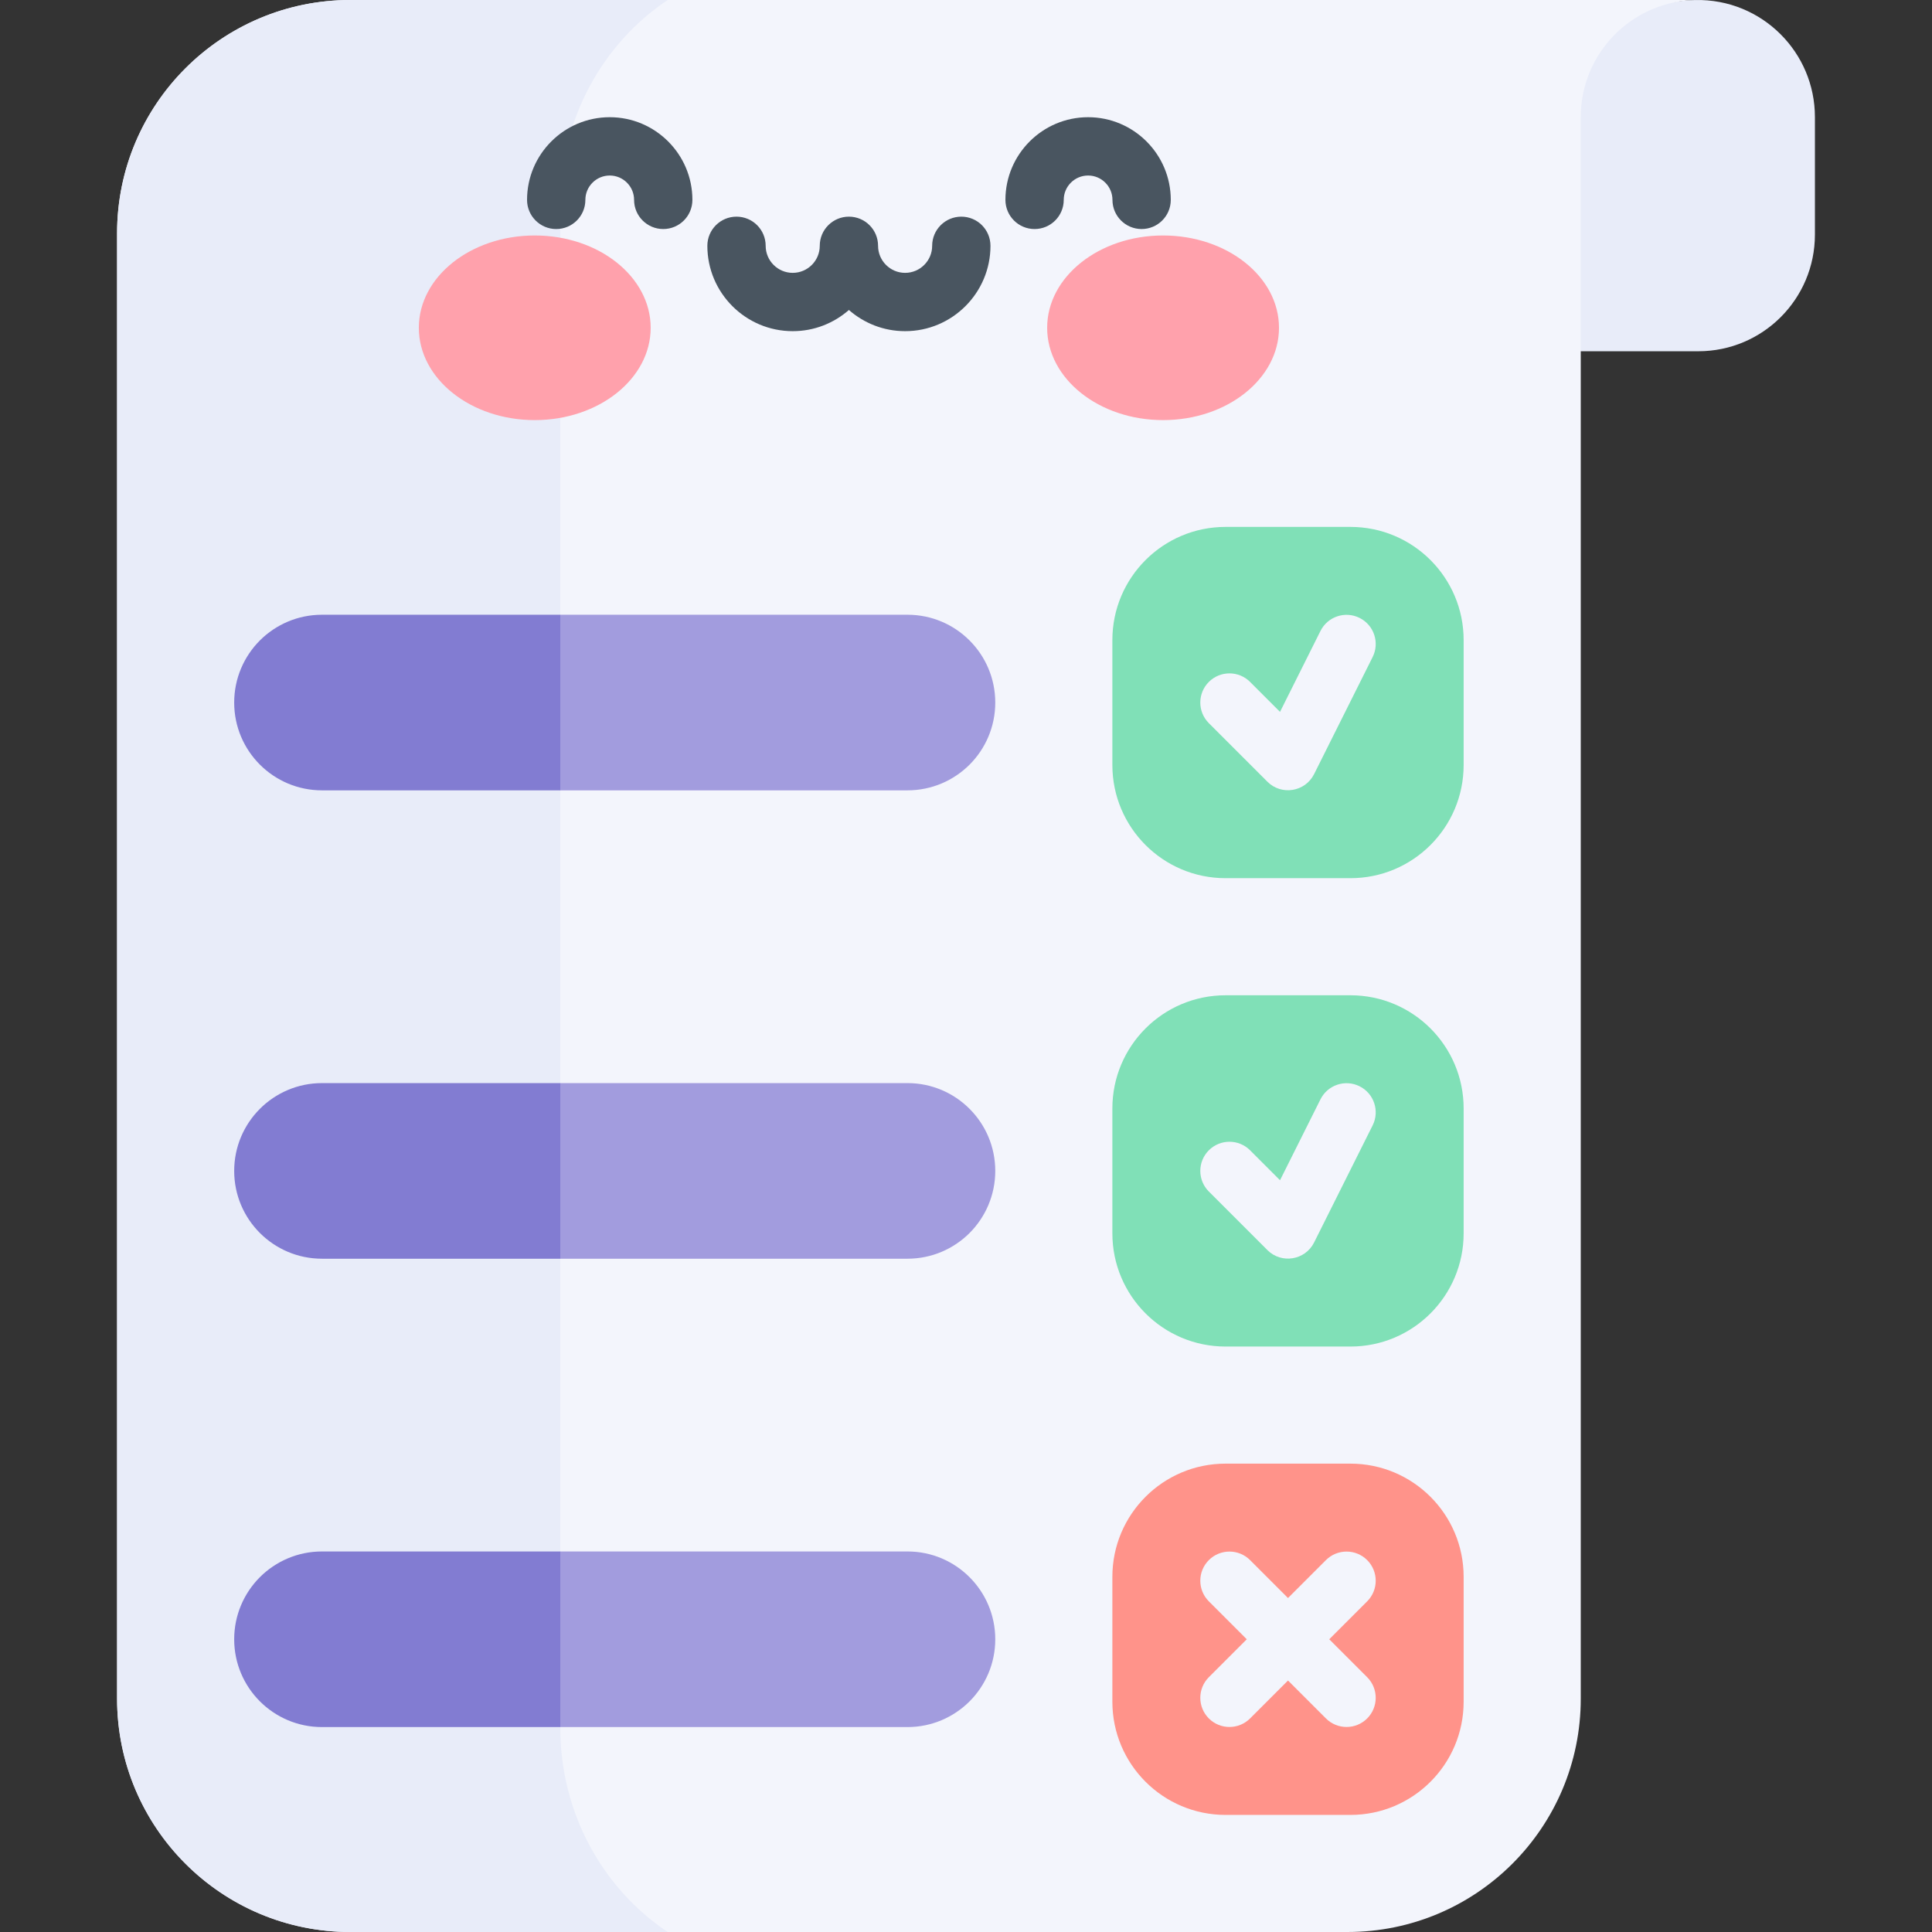
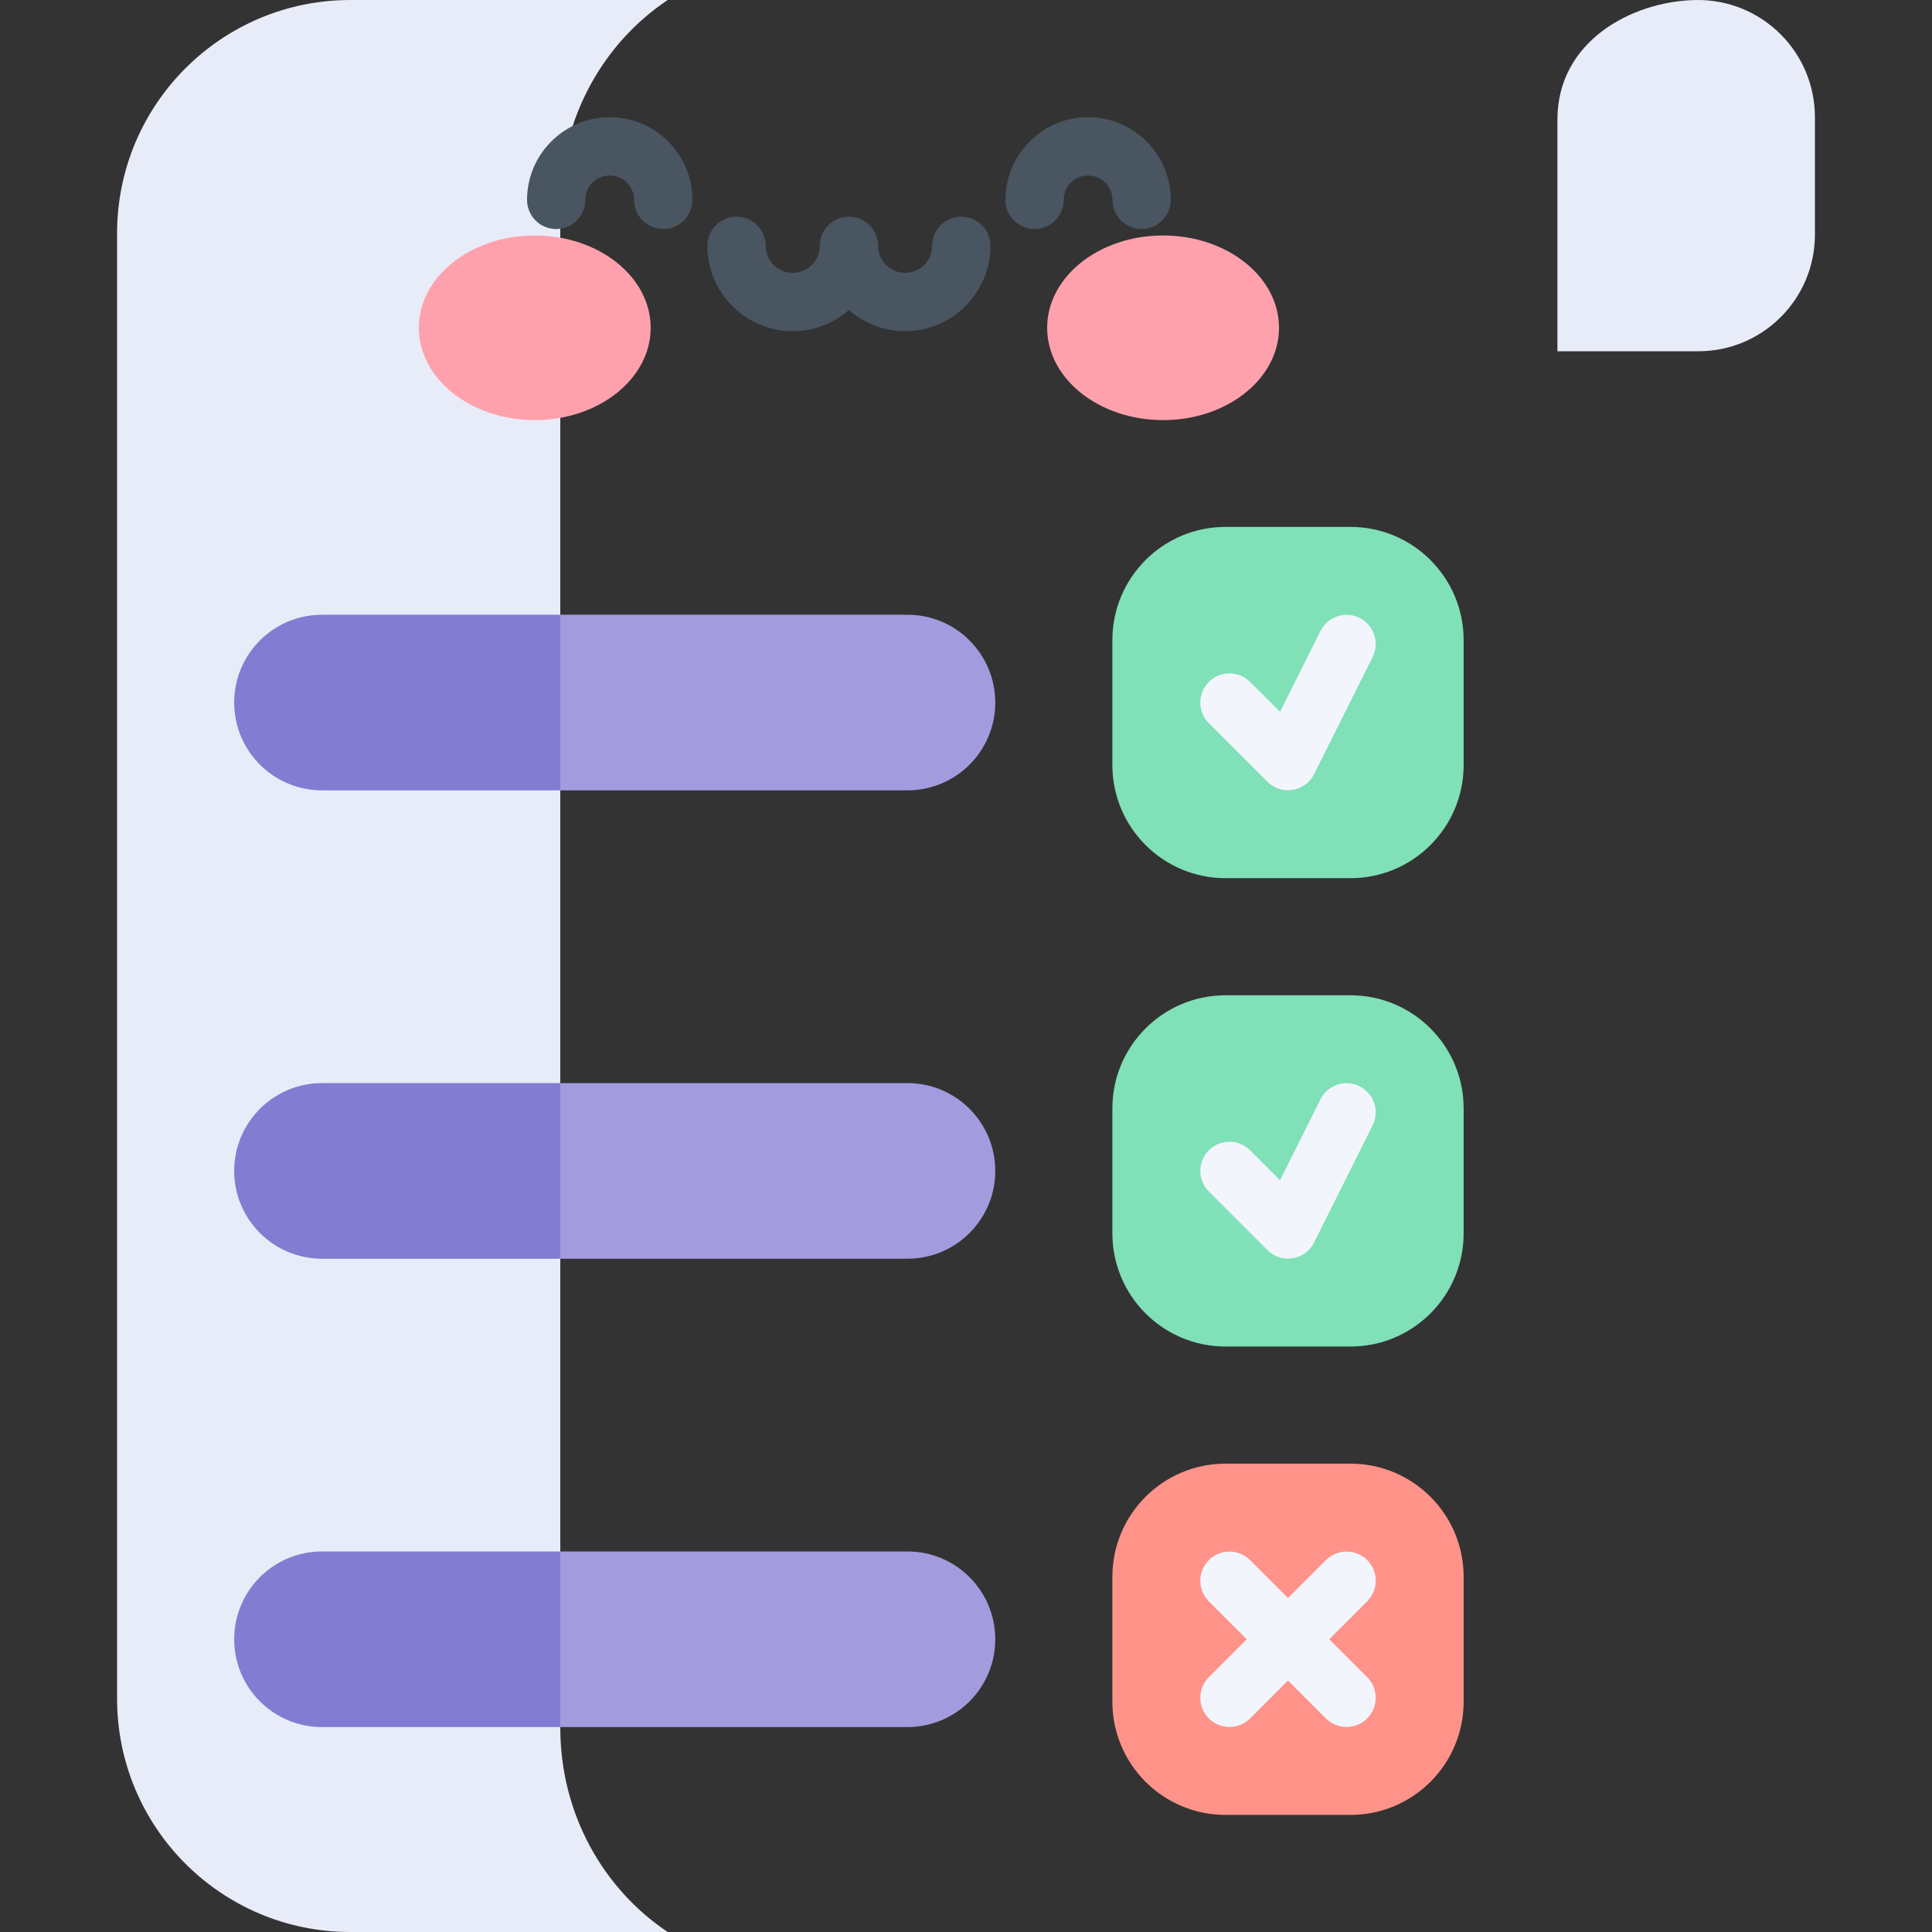
<svg xmlns="http://www.w3.org/2000/svg" id="Layer_1" enable-background="new 0 0 512 512" viewBox="0 0 512 512">
  <rect x="0" y="0" width="512" height="512" fill="#333333" stroke="none" />
  <g>
    <path d="m480.971 31.033v31.146c0 17.071-13.839 30.909-30.909 30.909h-37.327v-61.446c0-20.614 19.535-31.254 36.492-31.634 8.854-.198 16.888 3.309 22.658 9.08 5.614 5.614 9.086 13.373 9.086 21.945z" fill="#e8ecf9" />
-     <path d="m449.941 0c-17.134 0-31.023 13.888-31.023 31.033v419.149c0 34.144-27.684 61.818-61.818 61.818h-264.253c-34.144 0-61.818-27.674-61.818-61.818v-388.364c0-34.144 27.674-61.818 61.818-61.818z" fill="#f3f5fc" />
    <path d="m176.952 512h-84.105c-34.144 0-61.818-27.674-61.818-61.818v-388.364c0-34.144 27.674-61.818 61.818-61.818h84.104c-17.124 11.426-28.468 31.394-28.468 54.122v403.756c.001 22.729 11.345 42.696 28.469 54.122z" fill="#e8ecf9" />
    <path d="m357.881 356.849h-33.091c-16.569 0-30-13.431-30-30v-33.091c0-16.569 13.431-30 30-30h33.091c16.569 0 30 13.431 30 30v33.091c0 16.569-13.432 30-30 30z" fill="#80e0b7" />
    <path d="m357.881 480.971h-33.091c-16.569 0-30-13.431-30-30v-33.091c0-16.569 13.431-30 30-30h33.091c16.569 0 30 13.431 30 30v33.091c0 16.568-13.432 30-30 30z" fill="#ff938a" />
    <path d="m357.881 232.727h-33.091c-16.569 0-30-13.431-30-30v-33.091c0-16.569 13.431-30 30-30h33.091c16.569 0 30 13.431 30 30v33.091c0 16.569-13.432 30-30 30z" fill="#80e0b7" />
    <g fill="#f3f5fc">
      <path d="m335.87 331.283c3.728 3.725 10.019 2.705 12.376-2.008l15.516-31.03c1.909-3.817.361-8.459-3.455-10.367-3.817-1.912-8.46-.363-10.367 3.455l-10.722 21.441-7.934-7.935c-3.018-3.016-7.91-3.016-10.929 0-3.017 3.018-3.017 7.91 0 10.929z" />
      <path d="m335.87 207.161c3.728 3.725 10.019 2.705 12.376-2.008l15.516-31.03c1.909-3.817.361-8.459-3.455-10.367-3.817-1.911-8.46-.363-10.367 3.455l-10.722 21.441-7.934-7.935c-3.018-3.016-7.91-3.016-10.929 0-3.017 3.018-3.017 7.91 0 10.929z" />
      <path d="m352.264 434.425 10.051-10.051c3.017-3.018 3.017-7.91 0-10.929-3.018-3.016-7.91-3.016-10.929 0l-10.051 10.051-10.051-10.051c-3.018-3.016-7.91-3.016-10.929 0-3.017 3.018-3.017 7.91 0 10.929l10.051 10.051-10.051 10.051c-3.017 3.018-3.017 7.91 0 10.929 3.019 3.017 7.91 3.017 10.929 0l10.051-10.051 10.051 10.051c3.019 3.017 7.91 3.017 10.929 0 3.017-3.018 3.017-7.91 0-10.929z" />
    </g>
    <path d="m263.755 186.187c0 6.429-2.607 12.24-6.81 16.454-4.214 4.204-10.035 6.81-16.454 6.81h-92.006l-14.826-21.08 14.826-25.459h92.006c12.847 0 23.264 10.416 23.264 23.275z" fill="#a29cde" />
    <path d="m148.484 162.912v46.539h-63.148c-12.858 0-23.274-10.416-23.274-23.264 0-6.429 2.606-12.25 6.81-16.465 4.214-4.203 10.035-6.81 16.464-6.81z" fill="#827cd2" />
    <path d="m263.755 310.308c0 6.419-2.607 12.24-6.81 16.454-4.214 4.203-10.035 6.81-16.454 6.81h-92.006l-13.167-21.564 13.167-24.974h92.006c12.847-.001 23.264 10.415 23.264 23.274z" fill="#a29cde" />
    <path d="m85.336 287.033h63.147v46.539h-63.147c-12.858 0-23.274-10.416-23.274-23.264 0-6.429 2.606-12.25 6.81-16.454 4.214-4.214 10.036-6.821 16.464-6.821z" fill="#827cd2" />
    <path d="m263.755 434.429c0 6.429-2.607 12.24-6.81 16.454-4.214 4.204-10.035 6.81-16.454 6.81h-92.006l-18.422-23.264 18.422-23.275h92.006c12.847 0 23.264 10.417 23.264 23.275z" fill="#a29cde" />
    <path d="m85.336 411.154h63.147v46.539h-63.147c-12.858 0-23.274-10.416-23.274-23.264 0-6.429 2.606-12.25 6.81-16.464 4.214-4.204 10.036-6.811 16.464-6.811z" fill="#827cd2" />
    <g>
      <g>
        <ellipse cx="141.715" cy="86.868" fill="#ffa1ac" rx="30.72" ry="24.464" />
        <ellipse cx="308.228" cy="86.868" fill="#ffa1ac" rx="30.72" ry="24.464" />
        <path d="m254.759 57.416c-4.268 0-7.727 3.459-7.727 7.727 0 3.951-3.215 7.166-7.167 7.166-3.951 0-7.166-3.215-7.166-7.166 0-4.268-3.459-7.727-7.727-7.727s-7.727 3.459-7.727 7.727c0 3.951-3.215 7.166-7.167 7.166-3.951 0-7.166-3.215-7.166-7.166 0-4.268-3.459-7.727-7.727-7.727s-7.727 3.459-7.727 7.727c0 12.473 10.147 22.62 22.62 22.62 5.7 0 10.911-2.124 14.894-5.616 3.982 3.492 9.193 5.616 14.894 5.616 12.473 0 22.621-10.147 22.621-22.62-.001-4.268-3.46-7.727-7.728-7.727z" fill="#495560" />
      </g>
      <g>
        <path d="m175.766 60.697c-4.268 0-7.727-3.459-7.727-7.727 0-3.559-2.896-6.455-6.454-6.455-3.56 0-6.456 2.896-6.456 6.455 0 4.268-3.459 7.727-7.727 7.727s-7.727-3.459-7.727-7.727c0-12.081 9.829-21.909 21.91-21.909s21.909 9.828 21.909 21.909c0 4.268-3.459 7.727-7.728 7.727z" fill="#495560" />
      </g>
      <g>
        <path d="m302.54 60.697c-4.268 0-7.727-3.459-7.727-7.727 0-3.559-2.896-6.455-6.454-6.455-3.56 0-6.456 2.896-6.456 6.455 0 4.268-3.459 7.727-7.727 7.727s-7.727-3.459-7.727-7.727c0-12.081 9.829-21.909 21.91-21.909s21.909 9.828 21.909 21.909c0 4.268-3.46 7.727-7.728 7.727z" fill="#495560" />
      </g>
    </g>
  </g>
  <g />
  <g />
  <g />
  <g />
  <g />
  <g />
  <g />
  <g />
  <g />
  <g />
  <g />
  <g />
  <g />
  <g />
  <g />
</svg>